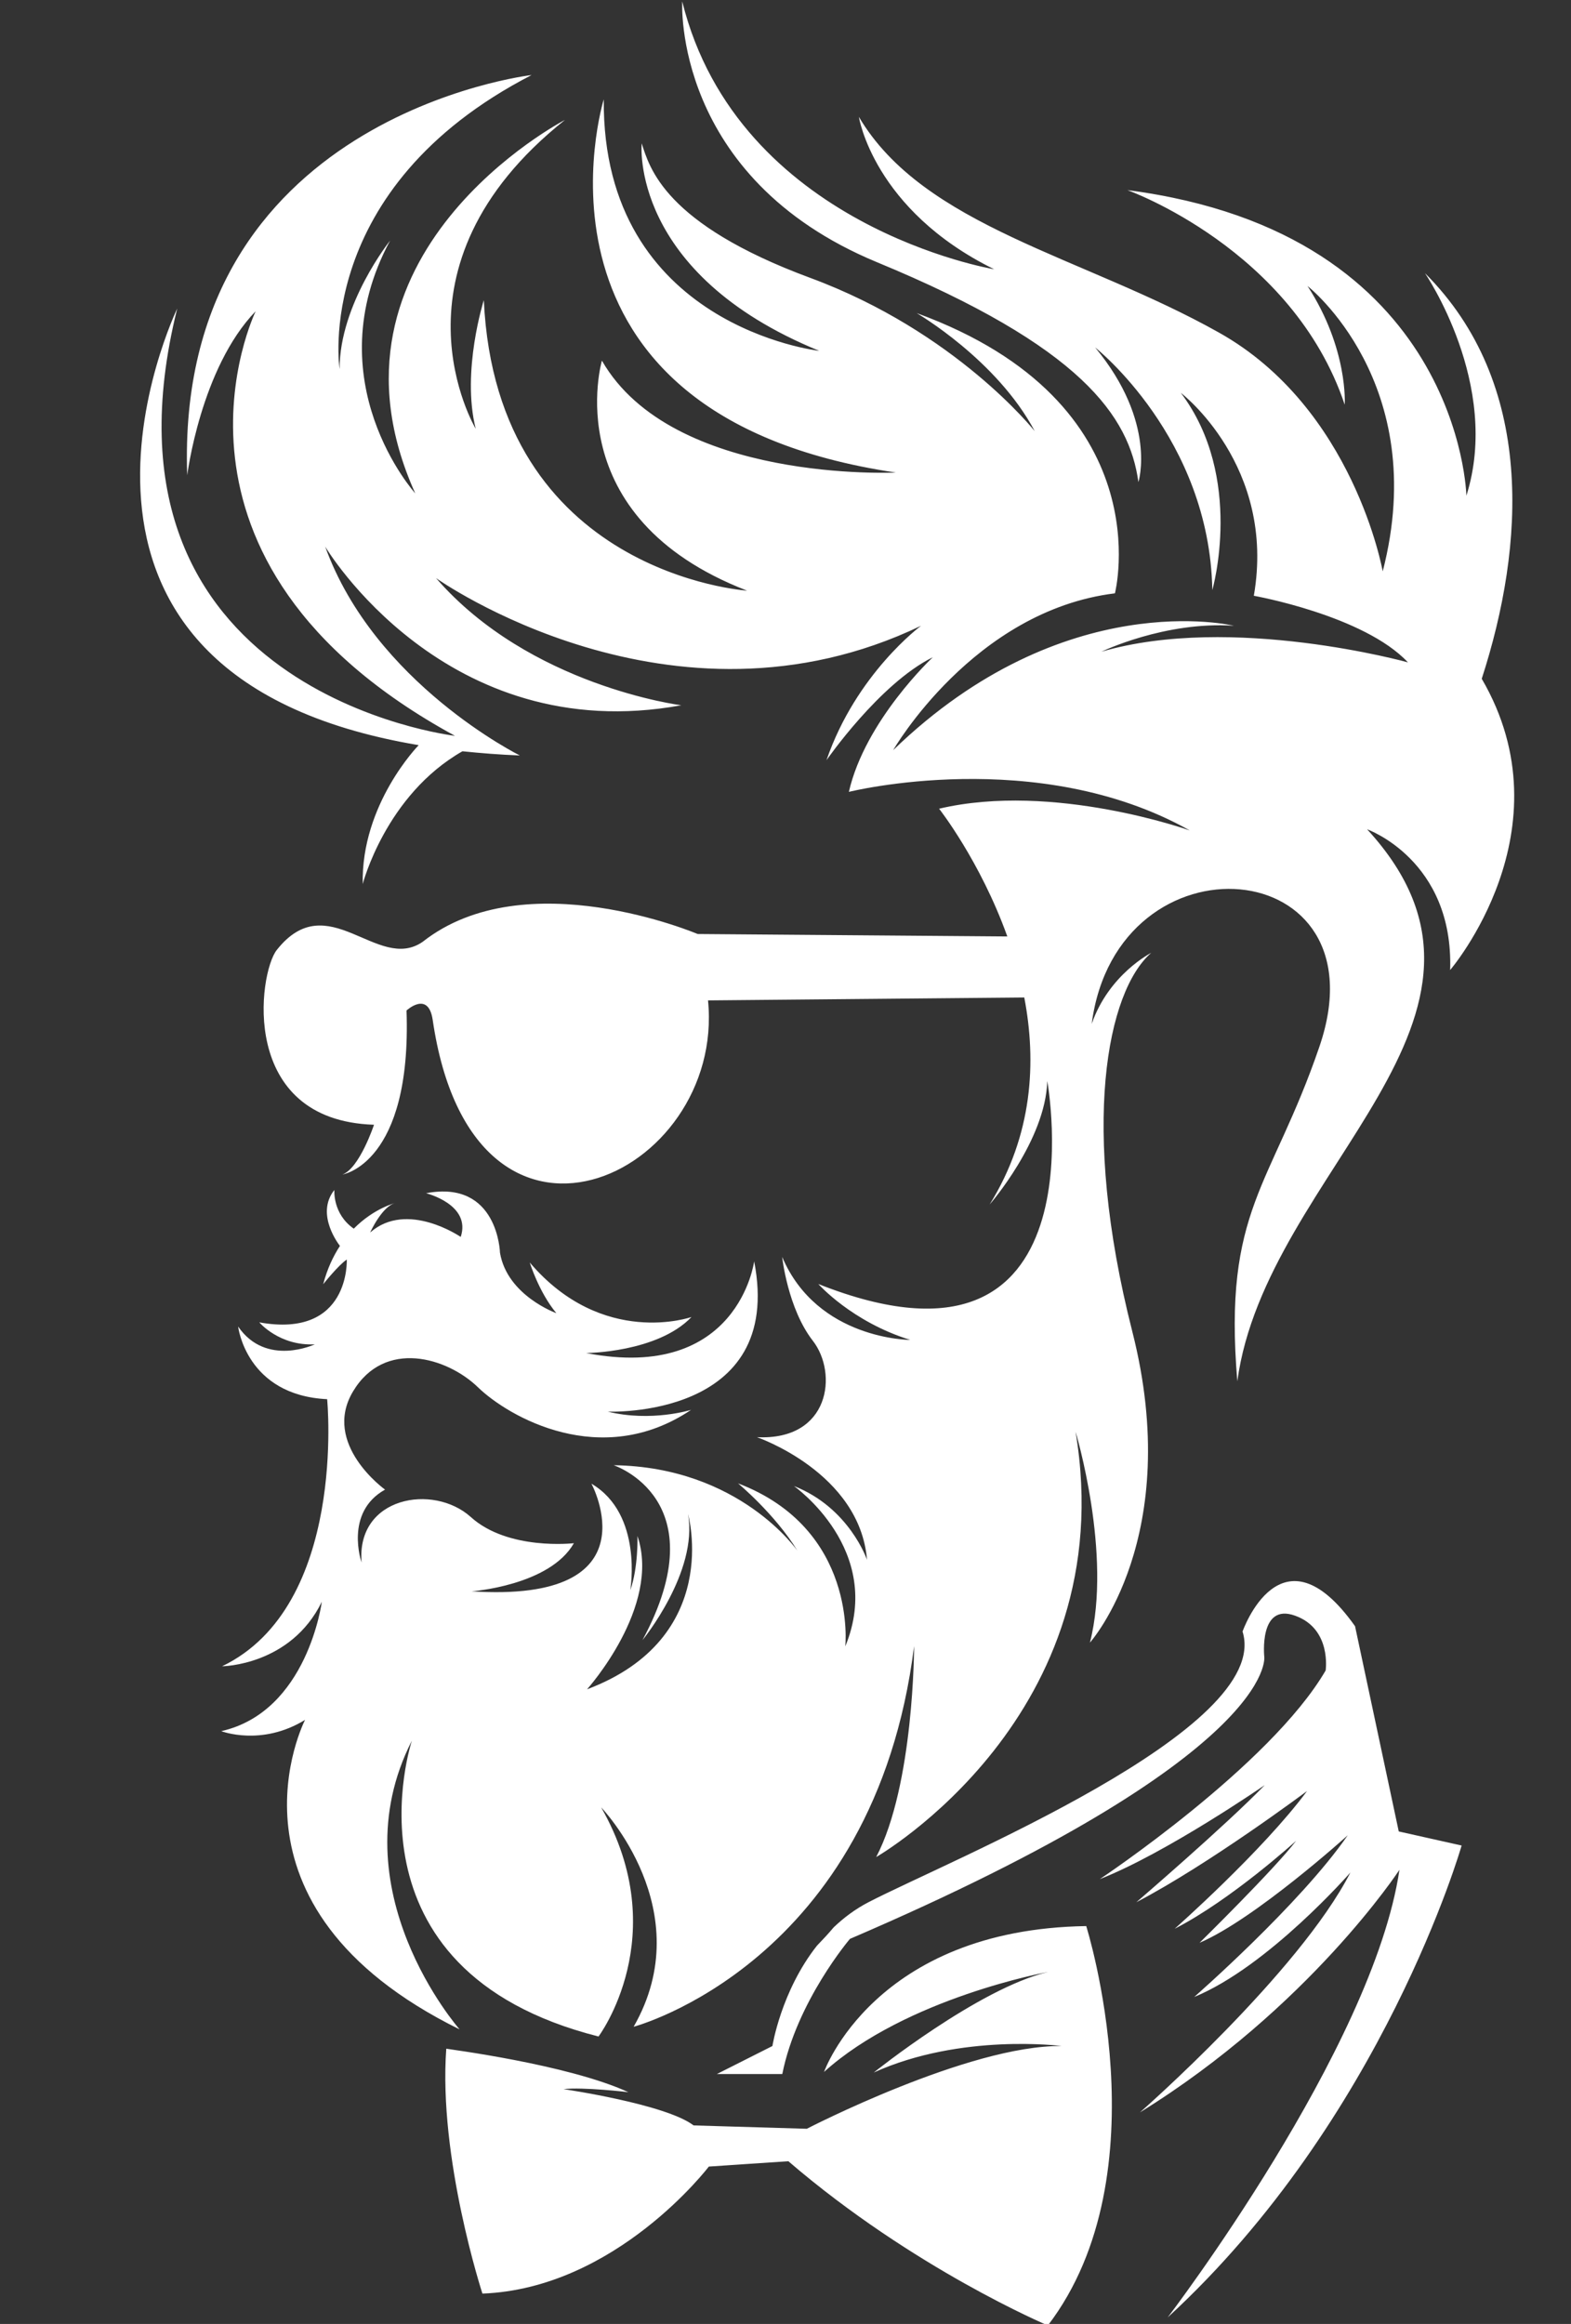
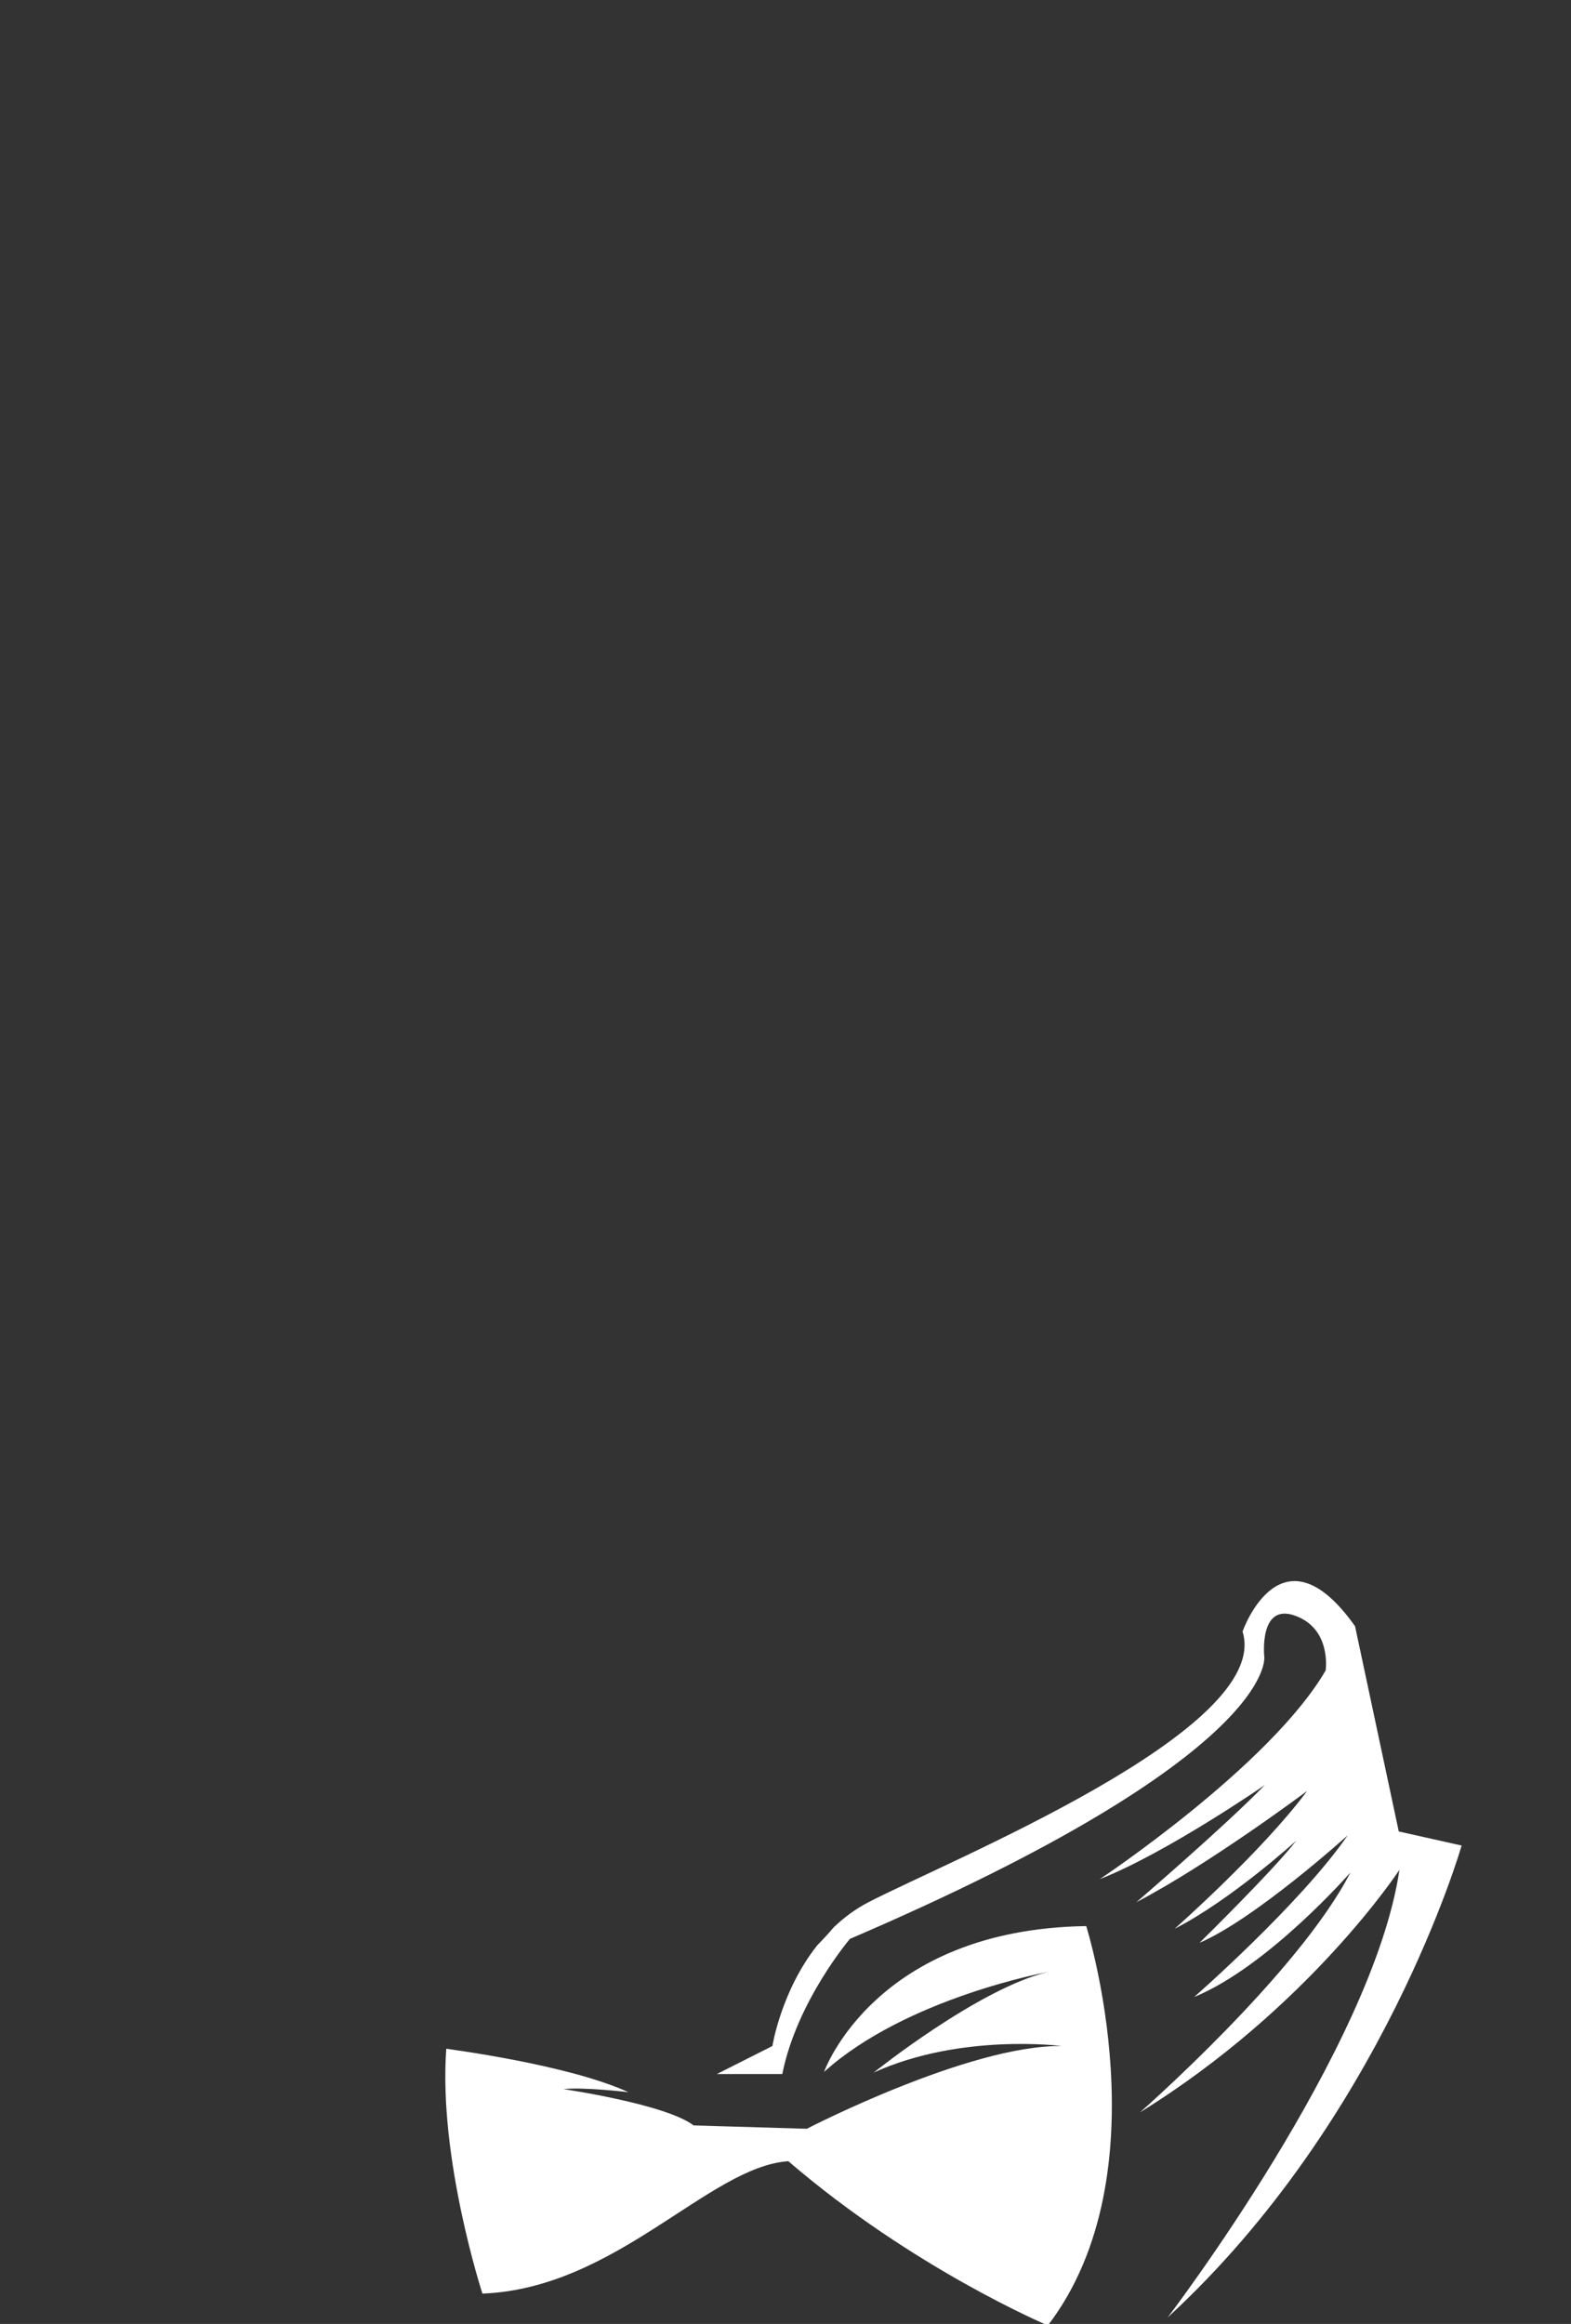
<svg xmlns="http://www.w3.org/2000/svg" fill="#000000" height="78.1" preserveAspectRatio="xMidYMid meet" version="1" viewBox="72.2 60.9 52.8 78.1" width="52.8" zoomAndPan="magnify">
  <rect x="72.2" y="60.9" width="52.8" height="78.1" fill="#333333" stroke="none" />
  <g fill="#ffffff" fill-rule="evenodd" id="change1_1">
-     <path d="M 113.785 107.32 C 114.746 100.211 123.973 95.102 118.148 88.77 C 118.148 88.77 121.059 89.801 120.938 93.5 C 120.938 93.5 124.969 88.801 122 83.711 C 123.453 79.23 123.805 73.789 120.09 70.078 C 120.09 70.078 122.664 73.828 121.484 77.559 C 121.484 77.559 121.301 68.738 110.09 67.289 C 110.09 67.289 115.637 69.262 117.395 74.5 C 117.395 74.5 117.52 72.629 116.145 70.512 C 116.145 70.512 120.309 73.77 118.672 80.102 C 118.672 80.102 117.703 74.609 113.156 72.07 C 108.613 69.52 103.25 68.52 101.066 64.828 C 101.066 64.828 101.551 67.949 105.613 69.949 C 105.613 69.949 97.008 68.52 95.129 60.949 C 95.129 60.949 94.793 66.859 101.672 69.711 C 108.551 72.551 110.156 74.891 110.461 77.102 C 110.461 77.102 111.098 75.102 109.008 72.578 C 109.008 72.578 112.855 75.609 112.945 80.73 C 112.945 80.73 114.035 76.949 111.887 74.102 C 111.887 74.102 115.098 76.551 114.34 80.922 C 114.34 80.922 118.035 81.578 119.52 83.16 C 119.52 83.16 113.613 81.52 109.219 82.801 C 109.219 82.801 111.355 81.77 113.672 81.93 C 113.672 81.93 107.977 80.539 102.219 86.109 C 102.219 86.109 104.918 81.422 109.672 80.84 C 109.672 80.84 111.309 74.449 103.008 71.422 C 103.008 71.422 105.703 72.988 106.977 75.391 C 106.977 75.391 104.34 72.051 99.43 70.238 C 94.523 68.422 94.035 66.539 93.766 65.719 C 93.766 65.719 93.34 70.078 99.734 72.691 C 99.734 72.691 92.43 71.871 92.492 64.238 C 92.492 64.238 89.219 74.84 102.309 76.781 C 102.309 76.781 94.793 77.141 92.43 73.02 C 92.43 73.02 90.887 78.27 97.309 80.75 C 97.309 80.75 88.887 80.199 88.461 70.988 C 88.461 70.988 87.703 73.371 88.188 75.309 C 88.188 75.309 84.945 69.898 91.188 64.93 C 91.188 64.93 82.523 69.422 86.156 77.48 C 86.156 77.48 82.766 73.719 85.309 68.988 C 85.309 68.988 83.613 71.109 83.613 73.301 C 83.613 73.301 82.672 67.238 90.066 63.422 C 90.066 63.422 78.066 64.809 78.492 76.871 C 78.492 76.871 78.945 73.27 80.793 71.359 C 80.793 71.359 76.703 79.75 87.492 85.629 C 87.492 85.629 74.945 84.172 78.156 71.27 C 78.156 71.27 72.215 83.578 86.266 85.941 L 86.266 85.949 C 86.266 85.949 84.332 87.922 84.391 90.609 C 84.391 90.609 85.16 87.621 87.742 86.148 C 88.352 86.211 88.992 86.262 89.672 86.289 C 89.672 86.289 84.793 83.871 83.129 79.27 C 83.129 79.27 87.156 86.051 95.098 84.602 C 95.098 84.602 90.008 83.961 86.855 80.328 C 86.855 80.328 94.762 85.961 103.156 81.93 C 103.156 81.93 100.977 83.539 99.977 86.449 C 99.977 86.449 101.762 83.871 103.551 82.988 C 103.551 82.988 101.277 85.109 100.73 87.512 C 100.73 87.512 107.066 85.93 112.188 88.809 C 112.188 88.809 107.609 87.172 103.762 88.078 C 103.762 88.078 105.148 89.84 106.055 92.371 L 95.648 92.289 C 95.648 92.289 89.863 89.828 86.406 92.551 C 84.887 93.602 83.219 90.648 81.5 92.828 C 80.887 93.609 80.211 98.551 84.77 98.699 C 84.77 98.699 84.285 100.16 83.711 100.371 C 83.711 100.371 86.043 100.012 85.863 94.859 C 85.863 94.859 86.594 94.18 86.742 95.172 C 88.094 104.441 96.586 100.449 95.996 94.52 L 106.625 94.422 C 107.039 96.578 106.914 99.039 105.461 101.379 C 105.461 101.379 107.34 99.23 107.398 97.23 C 107.398 97.23 109.336 107.871 99.703 104.051 C 99.703 104.051 100.824 105.32 102.793 105.93 C 102.793 105.93 99.672 105.93 98.488 103.141 C 98.488 103.141 98.672 104.871 99.52 105.961 C 100.367 107.051 100.094 109.32 97.641 109.199 C 97.641 109.199 101.094 110.379 101.34 113.32 C 101.34 113.32 100.746 111.57 98.883 110.84 C 98.883 110.84 101.945 112.988 100.609 116.23 C 100.609 116.23 101.035 112.289 97.004 110.75 C 97.004 110.75 98.246 111.781 99.004 113.02 C 99.004 113.02 97.066 110.199 92.824 110.141 C 92.824 110.141 96.34 111.289 93.793 116.02 C 93.793 116.02 95.672 113.73 95.324 111.781 C 95.324 111.781 96.504 115.949 91.93 117.672 C 91.93 117.672 94.426 114.898 93.625 112.52 C 93.625 112.52 93.656 113.578 93.383 114.34 C 93.383 114.34 93.824 111.789 92.078 110.762 C 92.078 110.762 94.246 114.781 88.051 114.379 C 88.051 114.379 90.672 114.191 91.488 112.762 C 91.488 112.762 89.277 113.02 88.02 111.879 C 86.762 110.75 84.172 111.199 84.352 113.41 C 84.352 113.41 83.762 111.73 85.141 110.961 C 85.141 110.961 83.004 109.43 84.066 107.66 C 85.125 105.891 87.23 106.52 88.262 107.52 C 89.293 108.52 92.414 110.309 95.426 108.281 C 95.426 108.281 94.094 108.699 92.625 108.34 C 92.625 108.34 98.578 108.602 97.547 103.289 C 97.547 103.289 97.02 107.359 91.898 106.371 C 91.898 106.371 94.293 106.359 95.441 105.16 C 95.441 105.16 92.457 106.211 90.004 103.328 C 90.004 103.328 90.309 104.32 90.898 105.031 C 90.898 105.031 89.246 104.441 89.004 103 C 89.004 103 88.941 100.539 86.52 101 C 86.52 101 88.047 101.379 87.684 102.469 C 87.684 102.469 85.883 101.23 84.641 102.32 C 84.641 102.32 85.035 101.441 85.488 101.328 C 85.488 101.328 84.773 101.5 84.09 102.191 C 83.371 101.691 83.438 100.891 83.438 100.891 C 82.777 101.719 83.625 102.77 83.625 102.77 C 83.398 103.121 83.199 103.539 83.062 104.059 C 83.062 104.059 83.578 103.41 83.855 103.23 C 83.855 103.23 83.977 105.891 80.914 105.34 C 80.914 105.34 81.59 106.141 82.781 106.078 C 82.781 106.078 81.145 106.852 80.203 105.48 C 80.203 105.48 80.469 107.789 83.195 107.922 C 83.195 107.922 83.879 114.871 79.664 116.898 C 79.664 116.898 81.969 116.879 83.016 114.73 C 83.016 114.73 82.539 118.422 79.637 119.078 C 79.637 119.078 80.984 119.602 82.453 118.699 C 82.453 118.699 79.227 124.949 87.648 129.102 C 87.648 129.102 83.496 124.391 86.043 119.398 C 86.043 119.398 83.469 127.102 92.316 129.34 C 92.316 129.34 94.863 125.949 92.406 121.641 C 92.406 121.641 95.738 125.102 93.496 129.012 C 93.496 129.012 101.59 126.879 102.922 116.219 C 102.922 116.219 102.922 120.879 101.648 123.309 C 101.648 123.309 109.945 118.559 108.348 109.012 C 108.348 109.012 109.59 113.129 108.832 116.102 C 108.832 116.102 112.012 112.551 110.254 105.641 C 108.496 98.738 109.406 94.219 110.891 92.922 C 110.891 92.922 109.469 93.641 108.891 95.309 C 109.742 88.77 118.785 89.539 116.543 96.078 C 114.926 100.801 113.301 101.539 113.785 107.32" />
-     <path d="M 114.691 116.578 C 114.691 116.578 115.184 119.871 100.766 126.059 C 100.766 126.059 98.984 128.148 98.492 130.602 L 96.293 130.602 L 98.16 129.66 C 98.16 129.66 98.449 127.82 99.656 126.289 C 99.848 126.09 100.035 125.891 100.219 125.672 C 100.555 125.352 100.941 125.059 101.387 124.828 C 104.078 123.43 114.984 119.02 113.961 115.73 C 113.961 115.73 115.25 112.039 117.742 115.551 L 119.211 122.449 L 121.324 122.922 C 121.324 122.922 118.699 132.109 111.445 138.781 C 111.445 138.781 118.344 129.75 119.234 123.738 C 119.234 123.738 116.207 128.371 110.512 131.891 C 110.512 131.891 115.852 127.211 117.586 123.828 C 117.586 123.828 114.828 126.988 112.336 128.012 C 112.336 128.012 115.895 124.898 117.496 122.578 C 117.496 122.578 114.383 125.391 112.516 126.191 C 112.516 126.191 115.051 123.699 115.762 122.762 C 115.762 122.762 113.594 124.738 111.68 125.719 C 111.68 125.719 114.641 123.102 116.129 121.09 C 116.129 121.09 112.859 123.539 110.391 124.828 C 110.391 124.828 113.371 122.27 114.707 120.891 C 114.707 120.891 111.391 123.18 109.164 124.051 C 109.164 124.051 114.883 120.25 116.754 117.039 C 116.754 117.039 116.961 115.641 115.73 115.199 C 114.5 114.75 114.691 116.578 114.691 116.578 Z M 95.512 132.328 L 99.316 132.441 C 99.316 132.441 104.77 129.621 107.883 129.66 C 107.883 129.66 104.504 129.219 101.566 130.551 C 101.566 130.551 105.082 127.73 107.418 127.172 C 107.418 127.172 102.656 128.039 99.895 130.531 C 99.895 130.531 101.586 125.738 108.707 125.629 C 108.707 125.629 111.332 133.93 107.418 139.051 C 107.418 139.051 102.902 137.148 98.695 133.531 L 96.023 133.711 C 96.023 133.711 92.91 137.809 88.414 137.98 C 88.414 137.98 86.93 133.43 87.199 129.75 C 87.219 129.762 91.266 130.27 93.32 131.211 C 93.32 131.211 91.797 131.031 91.141 131.109 C 91.141 131.109 94.57 131.609 95.512 132.328" />
+     <path d="M 114.691 116.578 C 114.691 116.578 115.184 119.871 100.766 126.059 C 100.766 126.059 98.984 128.148 98.492 130.602 L 96.293 130.602 L 98.16 129.66 C 98.16 129.66 98.449 127.82 99.656 126.289 C 99.848 126.09 100.035 125.891 100.219 125.672 C 100.555 125.352 100.941 125.059 101.387 124.828 C 104.078 123.43 114.984 119.02 113.961 115.73 C 113.961 115.73 115.25 112.039 117.742 115.551 L 119.211 122.449 L 121.324 122.922 C 121.324 122.922 118.699 132.109 111.445 138.781 C 111.445 138.781 118.344 129.75 119.234 123.738 C 119.234 123.738 116.207 128.371 110.512 131.891 C 110.512 131.891 115.852 127.211 117.586 123.828 C 117.586 123.828 114.828 126.988 112.336 128.012 C 112.336 128.012 115.895 124.898 117.496 122.578 C 117.496 122.578 114.383 125.391 112.516 126.191 C 112.516 126.191 115.051 123.699 115.762 122.762 C 115.762 122.762 113.594 124.738 111.68 125.719 C 111.68 125.719 114.641 123.102 116.129 121.09 C 116.129 121.09 112.859 123.539 110.391 124.828 C 110.391 124.828 113.371 122.27 114.707 120.891 C 114.707 120.891 111.391 123.18 109.164 124.051 C 109.164 124.051 114.883 120.25 116.754 117.039 C 116.754 117.039 116.961 115.641 115.73 115.199 C 114.5 114.75 114.691 116.578 114.691 116.578 Z M 95.512 132.328 L 99.316 132.441 C 99.316 132.441 104.77 129.621 107.883 129.66 C 107.883 129.66 104.504 129.219 101.566 130.551 C 101.566 130.551 105.082 127.73 107.418 127.172 C 107.418 127.172 102.656 128.039 99.895 130.531 C 99.895 130.531 101.586 125.738 108.707 125.629 C 108.707 125.629 111.332 133.93 107.418 139.051 C 107.418 139.051 102.902 137.148 98.695 133.531 C 96.023 133.711 92.91 137.809 88.414 137.98 C 88.414 137.98 86.93 133.43 87.199 129.75 C 87.219 129.762 91.266 130.27 93.32 131.211 C 93.32 131.211 91.797 131.031 91.141 131.109 C 91.141 131.109 94.57 131.609 95.512 132.328" />
  </g>
</svg>